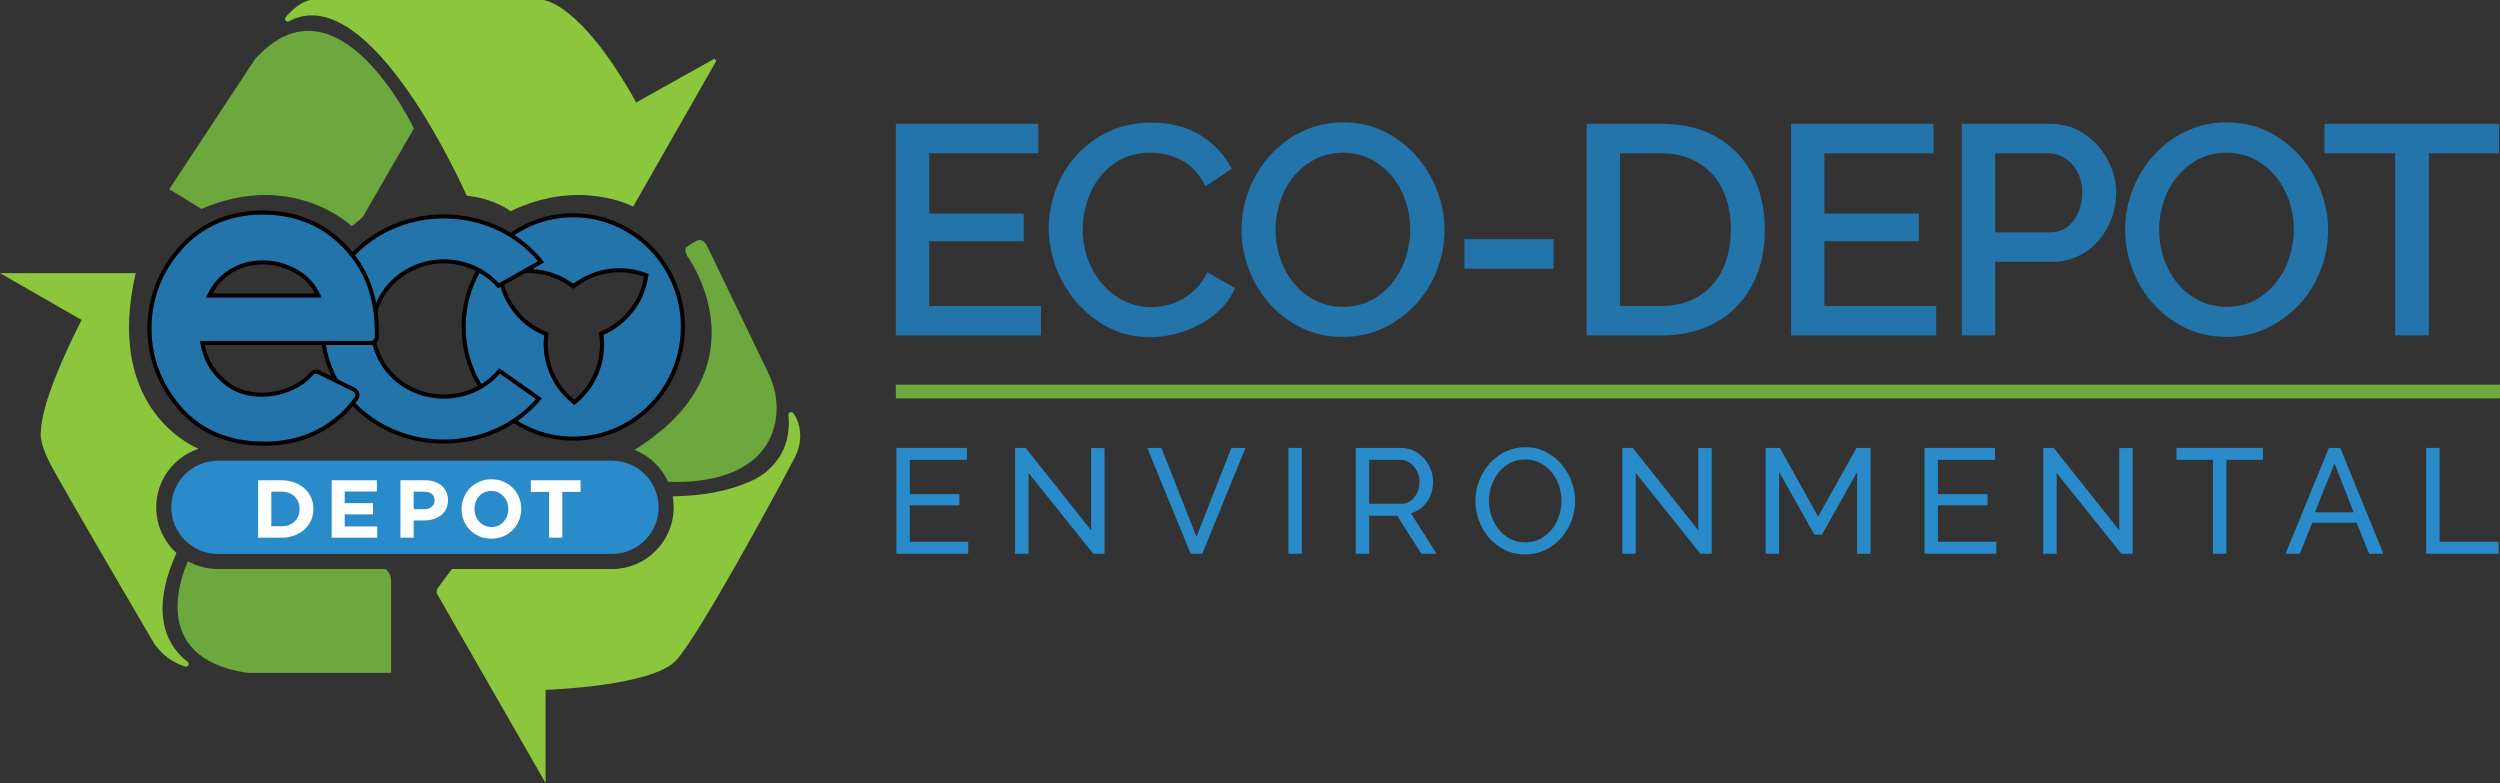
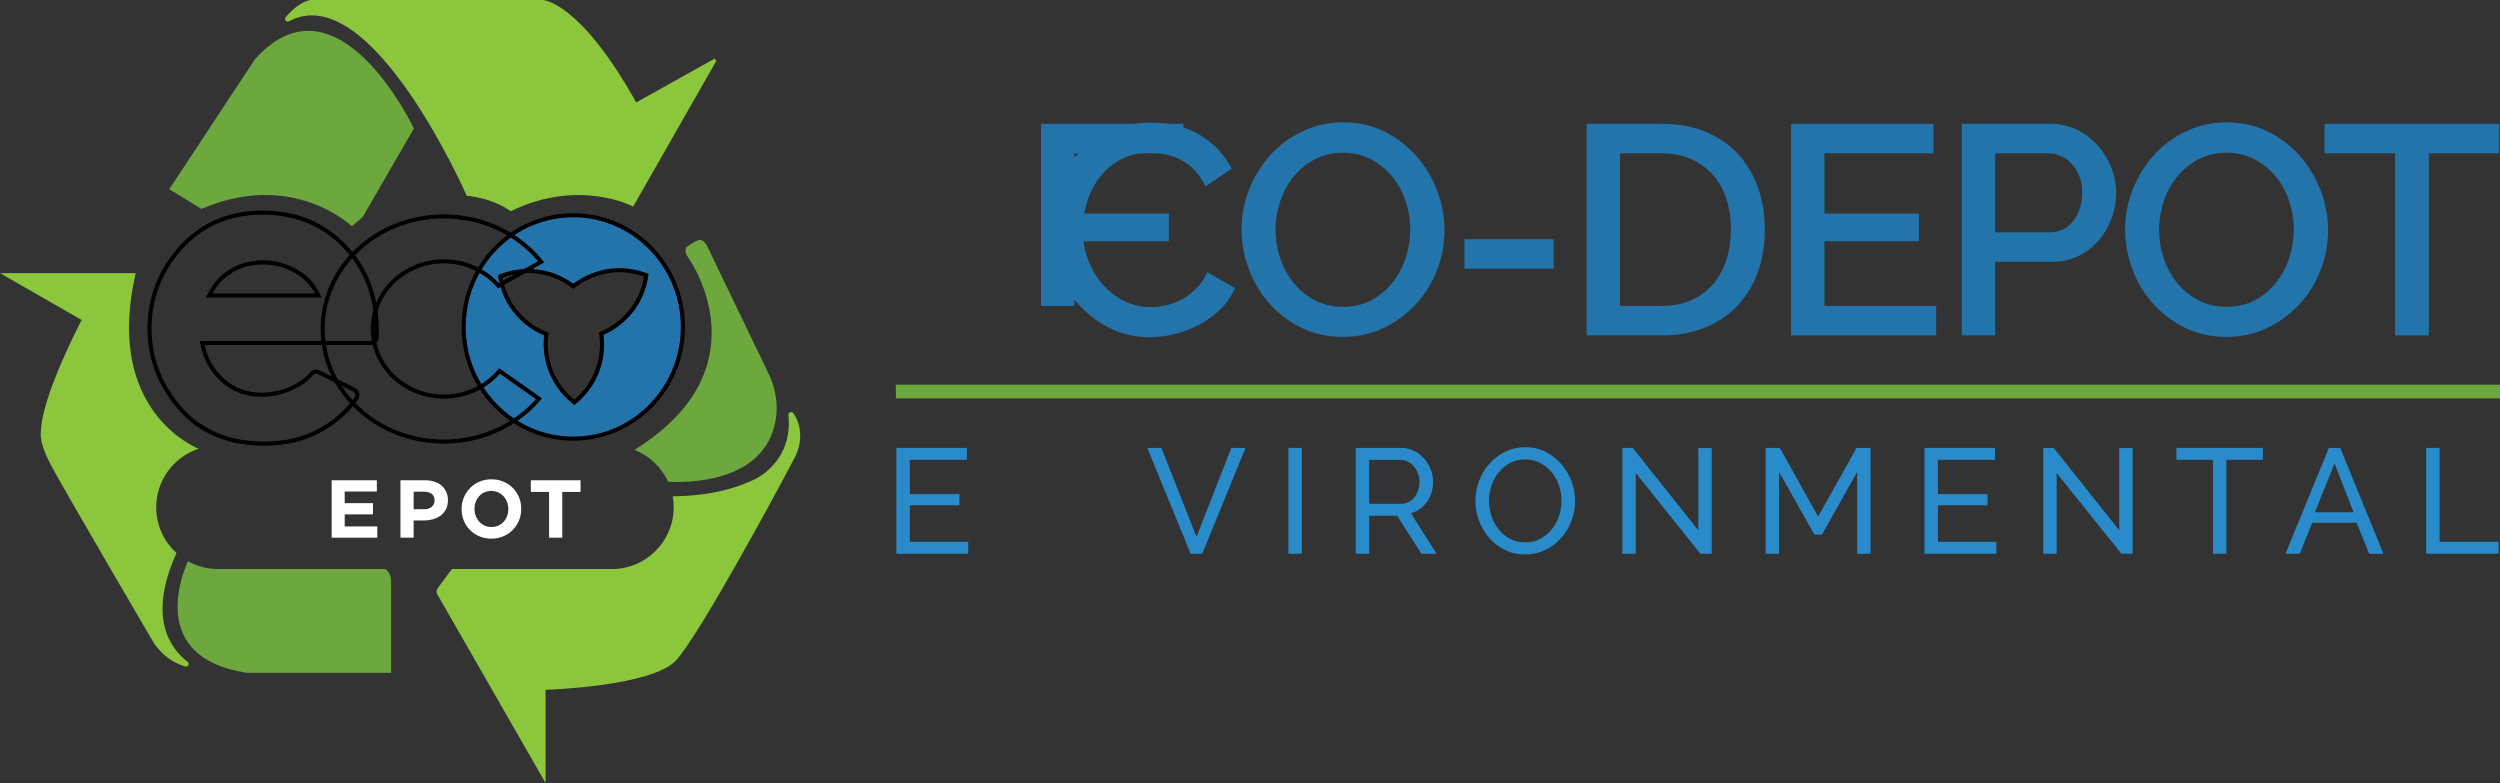
<svg xmlns="http://www.w3.org/2000/svg" id="Layer_2" viewBox="0 0 2516.73 788.32">
  <rect x="0" y="0" width="2516.73" height="788.32" fill="#333333" stroke="none" />
  <defs>
    <style> .cls-1 { fill: #2a8bcb; } .cls-2 { fill: #fff; } .cls-3 { fill: #2374ab; } .cls-4 { fill: #6da83e; } .cls-5 { fill: #8cc63c; } </style>
  </defs>
  <g id="Layer_1-2" data-name="Layer_1">
    <g>
      <path class="cls-3" d="M577.09,441.55c-60.84,0-110.34-50.43-110.34-112.42s49.5-112.43,110.34-112.43,110.34,50.44,110.34,112.43-49.5,112.42-110.34,112.42ZM549.95,336.29c-3.42,25.4,6.62,51.07,26.45,67.32l1.74,1.44,1.74-1.48c16.63-14.08,26.17-34.73,26.17-56.65,0-.72,0-1.45-.04-2.17v-.03c-.05-1.48-.12-2.72-.21-3.86l-.02-.14c0-.08-.02-.16-.03-.24-.12-1.42-.25-2.57-.39-3.63l-.03-.24c-.04-.25-.08-.5-.11-.75,23.7-9.74,40.9-31.27,45.06-56.57l.36-2.21-2.11-.79c-8.01-2.87-16.37-4.32-24.89-4.32-15.58,0-31.02,5-43.61,14.09l-1.03.74c-.12.08-.23.18-.33.27-.05.04-.1.08-.15.12-.34.25-.67.51-.99.76l-.13-.16-.34.32c-12.93-9.93-28.96-15.38-45.35-15.38-8.94,0-17.7,1.59-26.04,4.73l-2.11.84.39,2.19c.76,4.21,1.89,8.35,3.35,12.31,1.46,3.95,3.29,7.85,5.44,11.57l.24.41c5.95,10.1,14.31,18.73,24.26,25.05l-.03.05,1.66.98c.09.05.39.21.45.24,1.31.77,2.35,1.36,3.33,1.87l.35.17.08.05.06.03c1.04.53,2.15,1.06,3.27,1.57,0,0,.73.33.94.41.83.35,1.7.72,2.6,1.08Z" />
      <path d="M577.09,218.75c59.71,0,108.29,49.51,108.29,110.38,0,29.49-11.27,57.22-31.75,78.07-20.45,20.83-47.63,32.3-76.54,32.3s-56.1-11.47-76.54-32.3c-20.47-20.85-31.74-48.57-31.74-78.07s11.27-57.22,31.74-78.07c20.45-20.83,47.63-32.3,76.54-32.3M579.85,283.68l-.04-.02-1.98,1.46-.36-.43-.67.67c-13.02-9.49-28.89-14.68-45.09-14.68-9.19,0-18.2,1.64-26.76,4.87h-.03s-.03.03-.03.03l-.51.2-3.13,1.24.6,3.31.1.55c.78,4.32,1.94,8.57,3.45,12.65,1.5,4.07,3.38,8.07,5.61,11.92l.23.38c5.8,9.85,13.82,18.33,23.36,24.73l-.08.16,3.35,1.94c.12.07.23.13.35.19l.06.03.03.02.03.02c1.3.77,2.38,1.37,3.38,1.89l.04.02.04.02c.08.04.16.08.24.12l.04.02.17.08c1.06.54,2.19,1.08,3.34,1.61h.03s.03.03.03.03l.27.12c.22.1.45.2.65.29.41.18.8.34,1.18.5-2.89,25.58,7.42,51.23,27.36,67.59l.42.35,2.67,2.21,2.63-2.25.41-.35c17.1-14.47,26.9-35.7,26.9-58.23,0-.81-.01-1.52-.04-2.17v-.18c-.05-1.44-.12-2.71-.22-3.88v-.09s-.02-.09-.02-.09v-.06s-.02-.12-.02-.12v-.04s0-.04,0-.04c-.1-1.17-.21-2.18-.33-3.12,23.59-10.29,40.64-32.04,44.83-57.51l.09-.54.55-3.34-3.17-1.18-.52-.19h-.03s-.03-.02-.03-.02c-8.21-2.94-16.8-4.43-25.56-4.43-15.6,0-31.04,4.87-43.79,13.76M577.09,214.64c-62.08,0-112.4,51.26-112.4,114.49s50.32,114.48,112.4,114.48,112.4-51.25,112.4-114.48-50.33-114.49-112.4-114.49h0ZM580.24,288.47c12.64-9.47,27.94-14.44,43.4-14.44,8.13,0,16.31,1.37,24.17,4.19l.52.19-.09.54c-4.14,25.18-21.49,46.43-45.32,55.6.13.79.26,1.58.37,2.36,0,.03,0,.05,0,.08.17,1.2.29,2.41.4,3.62,0,.13.03.27.04.41.1,1.23.16,2.46.2,3.7v.11c.03.69.04,1.4.04,2.09,0,20.98-9.16,41.3-25.45,55.09l-.42.36-.42-.35c-19.73-16.18-29.46-41.83-25.48-67.06-.13-.05-.27-.11-.4-.16-.11-.04-.21-.08-.3-.12-1.13-.42-2.25-.89-3.36-1.37-.29-.12-.58-.26-.89-.39-1.08-.5-2.15-1.01-3.2-1.54-.14-.09-.3-.15-.46-.23-1.08-.57-2.15-1.18-3.21-1.8-.16-.1-.33-.18-.5-.27v-.02c-10.29-6.18-18.99-14.87-25.14-25.33l-.23-.39c-2.09-3.61-3.86-7.37-5.29-11.25-1.43-3.87-2.51-7.87-3.26-11.96l-.1-.54.51-.2c8.2-3.09,16.78-4.6,25.31-4.6,16.3,0,32.43,5.51,45.46,16.03l.04-.04.04.05c.08-.07.17-.13.25-.21.28-.23.57-.45.85-.68.46-.36.92-.73,1.4-1.09.17-.12.32-.27.49-.39h.02Z" />
    </g>
    <g>
-       <path class="cls-3" d="M446.83,444.5c-67.28,0-122.01-50.84-122.01-113.33s54.73-113.33,122.01-113.33c38.51,0,74.92,17.04,97.91,45.7l-42.94,24.15c-13.67-15.65-33.6-24.6-54.97-24.6-39.44,0-71.52,30.54-71.52,68.07s32.08,68.07,71.52,68.07c21.71,0,42.51-9.62,56.04-25.82l39.71,27.98c-23.31,27.41-58.08,43.09-95.74,43.09Z" />
      <path d="M446.83,219.91c19.46,0,38.78,4.42,55.88,12.79,15.05,7.37,28.41,17.78,38.89,30.27l-39.36,22.14c-14.02-15.33-34.02-24.05-55.4-24.05-40.57,0-73.57,31.46-73.57,70.13s33.01,70.13,73.57,70.13c22.01,0,42.34-9.1,56.38-25.11l36.31,25.59c-10.53,11.87-23.74,21.73-38.46,28.66-16.9,7.96-35.14,12-54.23,12-32.1,0-62.26-11.61-84.93-32.69-22.59-21.01-35.03-48.91-35.03-78.58s12.44-57.57,35.03-78.58c22.67-21.08,52.83-32.69,84.93-32.69M446.83,215.79c-68.52,0-124.07,51.66-124.07,115.39s55.55,115.38,124.07,115.38c40.29,0,76.09-17.87,98.75-45.54l-43.11-30.38c-12.68,16.11-32.9,26.55-55.65,26.55-38.3,0-69.46-29.61-69.46-66.02s31.16-66.02,69.46-66.02c22.08,0,41.77,9.85,54.5,25.16l46.51-26.15c-22.5-29.29-59.36-48.38-101.01-48.38h0Z" />
    </g>
    <path class="cls-5" d="M312.2,0h234.42s37.02,1.32,93.86,103.11l78.88-44.07,1.76,2.2-83.72,146.74s-53.87-29.08-123.27,4.63c0,0-16.52-12.89-44.29-15.53,0,0-96.21-219.96-178.8-175.71-2.71,1.45-5.39-1.92-3.38-4.24,6.35-7.3,15.04-15.06,24.54-17.13" />
    <path class="cls-4" d="M256.68,59.6c83.28-92.54,159.96,69.73,159.96,69.73l-51.56,89.23-10.91,9.25s-58.83-57.17-151.36-17.51l-32.39-19.83,86.26-130.87Z" />
    <path class="cls-5" d="M157.26,510.71c0-27.43,17.88-50.76,42.59-58.97-13.64-5.91-93.31-46.44-63.25-176.78H0l82.18,47.15s-40.98,78-40.98,112.81c0,0-2.64,8.81,9.25,31.73,11.9,22.91,103.11,178.46,103.11,178.46,0,0,9.61,18.62,32.78,25.88,2.96.93,5.01-2.93,2.54-4.8-16.91-12.79-40.79-43.98-11.24-109.49-12.52-11.37-20.39-27.78-20.39-45.98" />
    <path class="cls-4" d="M189.23,565.01c-4.7,10.14-41.72,96.92,59.07,112.27h145.41v-92.54s.36-7.92-5.87-11.9h-168.46c-10.94,0-21.22-2.85-30.16-7.83" />
    <path class="cls-5" d="M805.44,435.18c-.49-6.19-2.31-13.02-6.81-19.19-1.66-2.28-5.26-.84-4.95,1.96,1.23,10.98.8,30.37-12.93,47.38-5.75,7.12-13.29,13.56-21.58,17.45-14.13,6.63-38.55,16.25-81.98,16.87.65,3.59,1,7.28,1,11.05,0,34.26-27.87,62.13-62.13,62.13h-160.75c-.55.37-1.04.83-1.45,1.38l-13.19,17.83c-1.38,1.87-1.53,4.37-.37,6.39l108.95,189.88v-93.86s107.19-3.3,131.42-29.74c24.24-26.44,105.65-178.24,105.65-178.24l13.52-25.44c4.22-7.93,6.29-16.89,5.58-25.85" />
    <path class="cls-4" d="M672.59,484.94c18.95,1.05,92.65,1.32,107.09-56.45,4.35-17.41,2.03-35.81-5.76-51.98l-62.5-129.74s-3.64-5.89-7.44-5.23c-3.8.66-13.05,7.27-13.05,7.27,0,0-2.97,3.64,2.15,10.91,5.12,7.27,74.85,112.86-54.36,193.16,15.01,5.9,27.18,17.47,33.86,32.06" />
-     <path class="cls-1" d="M616.08,463.78H219.39c-25.88,0-46.93,21.05-46.93,46.93s21.05,46.93,46.93,46.93h396.69c25.88,0,46.93-21.05,46.93-46.93s-21.05-46.93-46.93-46.93" />
    <polygon class="cls-2" points="333.89 483.49 379.37 483.49 379.37 494.8 347.01 494.8 347.01 506.52 375.48 506.52 375.48 517.83 347.01 517.83 347.01 529.97 379.8 529.97 379.8 541.28 333.89 541.28 333.89 483.49" />
    <path class="cls-2" d="M494.62,542.27c-4.36,0-8.36-.78-12.02-2.35-3.66-1.57-6.82-3.69-9.48-6.36-2.66-2.67-4.73-5.81-6.21-9.41-1.48-3.6-2.22-7.47-2.22-11.6v-.16c0-4.13.75-7.99,2.26-11.6,1.51-3.6,3.59-6.77,6.25-9.49s5.84-4.87,9.52-6.44c3.68-1.57,7.71-2.35,12.06-2.35s8.36.78,12.02,2.35c3.66,1.57,6.82,3.69,9.48,6.36,2.66,2.67,4.73,5.81,6.21,9.41,1.48,3.61,2.22,7.47,2.22,11.6v.16c0,4.13-.75,8-2.26,11.6-1.51,3.61-3.59,6.77-6.25,9.49-2.66,2.72-5.84,4.87-9.52,6.44-3.68,1.57-7.71,2.35-12.06,2.35M494.78,530.55c2.47,0,4.76-.47,6.86-1.4,2.1-.94,3.89-2.23,5.36-3.88,1.48-1.65,2.64-3.56,3.47-5.74.83-2.17,1.25-4.5,1.25-6.98v-.16c0-2.48-.42-4.82-1.25-7.02-.83-2.2-2.02-4.13-3.55-5.78-1.53-1.65-3.35-2.96-5.45-3.92-2.1-.96-4.38-1.45-6.86-1.45s-4.83.47-6.9,1.4c-2.07.94-3.85,2.23-5.32,3.88-1.48,1.65-2.64,3.56-3.47,5.74-.83,2.17-1.25,4.5-1.25,6.98v.16c0,2.48.42,4.82,1.25,7.02.83,2.2,2.02,4.13,3.55,5.78,1.53,1.65,3.33,2.96,5.41,3.92,2.07.96,4.37,1.44,6.9,1.44" />
    <polygon class="cls-2" points="552.75 495.21 534.37 495.21 534.37 483.49 584.42 483.49 584.42 495.21 566.04 495.21 566.04 541.28 552.75 541.28 552.75 495.21" />
    <path class="cls-2" d="M403.13,483.49h24.68c3.62,0,6.86.48,9.71,1.44,2.85.96,5.26,2.33,7.25,4.09,1.98,1.76,3.51,3.87,4.57,6.32,1.06,2.45,1.6,5.16,1.6,8.13v.17c0,3.36-.63,6.3-1.9,8.83-1.27,2.53-3.01,4.65-5.22,6.36-2.22,1.71-4.8,2.99-7.77,3.84-2.96.85-6.14,1.28-9.53,1.28h-10.1v17.34h-13.29v-57.79ZM426.95,512.63c3.34,0,5.92-.84,7.77-2.52,1.84-1.68,2.76-3.76,2.76-6.23v-.16c0-2.86-.96-5.04-2.89-6.52-1.93-1.49-4.56-2.23-7.89-2.23h-10.27v17.67h10.53Z" />
-     <path class="cls-2" d="M259.85,483.49h23.56c4.72,0,9.05.73,12.99,2.19,3.94,1.46,7.34,3.48,10.18,6.07,2.85,2.59,5.05,5.63,6.6,9.12,1.55,3.5,2.33,7.28,2.33,11.35v.16c0,4.07-.78,7.87-2.33,11.39-1.55,3.52-3.75,6.58-6.6,9.16-2.85,2.59-6.24,4.62-10.18,6.11-3.94,1.49-8.27,2.23-12.99,2.23h-23.56v-57.79ZM283.41,529.8c2.7,0,5.18-.41,7.42-1.24,2.24-.83,4.16-2.01,5.74-3.55,1.58-1.54,2.82-3.36,3.71-5.45.89-2.09,1.34-4.43,1.34-7.02v-.16c0-2.53-.45-4.87-1.34-7.02-.89-2.15-2.13-3.99-3.71-5.53-1.58-1.54-3.49-2.74-5.74-3.59-2.24-.85-4.72-1.28-7.42-1.28h-10.27v34.84h10.27Z" />
    <g>
-       <path class="cls-3" d="M265.83,446.61c-35.86,0-64.48-12.12-85.05-36.04-20.08-23.34-30.26-50.16-30.26-79.72,0-27.79,8.66-52.91,25.73-74.66,21.89-27.99,51.54-42.18,88.13-42.18s67.96,14.49,90.47,43.06c15.97,20.16,24.21,45.43,24.48,75.11l.06,6.87c.02,1.64-.64,3.24-1.79,4.4-1.15,1.16-2.75,1.83-4.38,1.83h-169.55l.51,2.47c2.57,12.45,7.98,22.81,16.55,31.67,11.83,12.24,25.47,17.94,42.94,17.94,8.42,0,16.74-1.49,24.73-4.42,7.93-2.92,14.7-6.78,20.11-11.48,1.61-1.4,3.33-3.14,5.11-5.18,1.17-1.34,2.87-2.11,4.65-2.11.95,0,1.87.21,2.72.64l35.34,17.41c1.65.81,2.84,2.3,3.27,4.08.43,1.78.06,3.65-1.03,5.12-4.44,6.01-9.21,11.38-14.16,15.94-10.33,9.51-22.12,16.84-35.05,21.8-12.9,4.95-27.54,7.46-43.52,7.46ZM264.74,264.17c-16.14,0-29.58,5-41.08,15.3-4.27,3.81-8.11,8.84-11.4,14.96l-1.63,3.03h109.9l-1.57-3.01c-1.61-3.09-3.39-5.86-5.3-8.24-5.16-6.45-12.21-11.79-20.93-15.85-8.84-4.11-18.25-6.19-27.98-6.19Z" />
      <path d="M264.38,216.07c36.87,0,66.76,14.22,88.86,42.28,15.68,19.79,23.76,44.63,24.03,73.84l.06,6.87c.01,1.09-.42,2.16-1.19,2.93-.77.77-1.83,1.22-2.92,1.22h-172.08l1.02,4.95c2.65,12.84,8.24,23.53,17.08,32.68,12.24,12.67,26.35,18.57,44.42,18.57,8.67,0,17.23-1.53,25.44-4.55,8.17-3,15.15-6.99,20.75-11.85,1.68-1.46,3.47-3.27,5.31-5.38.78-.89,1.91-1.41,3.1-1.41.63,0,1.24.14,1.81.42l35.34,17.41c1.1.54,1.89,1.53,2.18,2.72.29,1.19.04,2.43-.69,3.42-4.36,5.91-9.04,11.17-13.9,15.64-10.14,9.33-21.71,16.53-34.4,21.39-12.66,4.86-27.05,7.32-42.78,7.32-35.23,0-63.32-11.88-83.49-35.32-19.75-22.95-29.76-49.33-29.76-78.38,0-27.31,8.51-52.01,25.29-73.4,21.48-27.46,50.59-41.38,86.51-41.38M207.18,299.52h116.74l-3.14-6.02c-1.67-3.21-3.53-6.09-5.51-8.58-5.36-6.7-12.65-12.23-21.67-16.43-9.11-4.24-18.82-6.39-28.85-6.39-16.67,0-30.55,5.18-42.45,15.82-4.45,3.97-8.44,9.19-11.85,15.52l-3.27,6.06M264.38,211.95c-37.25,0-67.45,14.46-89.75,42.96-17.36,22.13-26.17,47.68-26.17,75.93,0,30.07,10.35,57.34,30.76,81.07,20.98,24.39,50.12,36.75,86.61,36.75,16.24,0,31.13-2.55,44.26-7.59,13.17-5.05,25.19-12.53,35.71-22.21,5.05-4.65,9.9-10.11,14.42-16.23,1.45-1.96,1.95-4.46,1.38-6.83-.58-2.37-2.17-4.36-4.36-5.44l-35.34-17.41c-1.16-.57-2.4-.85-3.63-.85-2.32,0-4.59.98-6.2,2.81-1.72,1.97-3.37,3.64-4.91,4.98-5.22,4.54-11.78,8.27-19.47,11.1-7.76,2.85-15.84,4.29-24.02,4.29-16.87,0-30.05-5.5-41.46-17.31-8.25-8.54-13.53-18.63-16.01-30.66h167.03c2.2,0,4.3-.88,5.84-2.44,1.55-1.56,2.4-3.67,2.38-5.87l-.06-6.87c-.27-30.15-8.66-55.85-24.92-76.36-22.91-29.09-53.89-43.84-92.08-43.84h0ZM214.07,295.4c3.19-5.92,6.85-10.74,10.96-14.4,11.11-9.94,24.1-14.78,39.71-14.78,9.43,0,18.55,2.02,27.11,6,8.44,3.93,15.23,9.06,20.19,15.27,1.83,2.29,3.53,4.93,5.08,7.91h-103.06Z" />
    </g>
    <g>
      <g>
        <path class="cls-1" d="M974.69,545.41v12h-72.3v-106.5h70.95v12h-57.45v34.5h49.95v11.25h-49.95v36.75h58.8Z" />
-         <path class="cls-1" d="M1035.44,476.11v81.3h-13.5v-106.5h10.5l66,82.95v-82.8h13.5v106.35h-11.4l-65.1-81.3Z" />
        <path class="cls-1" d="M1169.23,450.91l35.25,89.55,35.1-89.55h14.25l-43.5,106.5h-11.7l-43.65-106.5h14.25Z" />
        <path class="cls-1" d="M1297.03,557.41v-106.5h13.5v106.5h-13.5Z" />
        <path class="cls-1" d="M1364.83,557.41v-106.5h45.6c4.7,0,9.02.97,12.98,2.92,3.95,1.95,7.35,4.55,10.2,7.8,2.85,3.25,5.07,6.9,6.67,10.95,1.6,4.05,2.4,8.17,2.4,12.38,0,3.7-.52,7.28-1.57,10.73-1.05,3.45-2.55,6.58-4.5,9.38-1.95,2.8-4.3,5.2-7.05,7.2-2.75,2-5.83,3.45-9.22,4.35l25.8,40.8h-15.3l-24.3-38.25h-28.2v38.25h-13.5ZM1378.33,507.16h32.25c2.8,0,5.33-.6,7.58-1.8s4.17-2.82,5.77-4.88c1.6-2.05,2.85-4.42,3.75-7.12.9-2.7,1.35-5.5,1.35-8.4s-.53-5.82-1.58-8.47c-1.05-2.65-2.45-5-4.2-7.05-1.75-2.05-3.8-3.65-6.15-4.8-2.35-1.15-4.83-1.72-7.43-1.72h-31.35v44.25Z" />
        <path class="cls-1" d="M1535.38,558.16c-7.5,0-14.33-1.52-20.48-4.58-6.15-3.05-11.43-7.1-15.82-12.15-4.4-5.05-7.8-10.82-10.2-17.33-2.4-6.5-3.6-13.15-3.6-19.95s1.28-13.9,3.83-20.4c2.55-6.5,6.08-12.25,10.58-17.25,4.5-5,9.83-8.97,15.97-11.92,6.15-2.95,12.83-4.42,20.03-4.42s14.3,1.58,20.4,4.72c6.1,3.15,11.35,7.28,15.75,12.38,4.4,5.1,7.8,10.88,10.2,17.33,2.4,6.45,3.6,13.03,3.6,19.73,0,7.1-1.28,13.9-3.83,20.4-2.55,6.5-6.05,12.23-10.5,17.17-4.45,4.95-9.75,8.9-15.9,11.85-6.15,2.95-12.82,4.42-20.02,4.42ZM1498.93,504.16c0,5.4.87,10.63,2.62,15.67,1.75,5.05,4.22,9.53,7.42,13.42,3.2,3.9,7.05,7,11.55,9.3,4.5,2.3,9.5,3.45,15,3.45s10.8-1.22,15.3-3.67c4.5-2.45,8.32-5.65,11.47-9.6,3.15-3.95,5.55-8.42,7.2-13.42,1.65-5,2.47-10.05,2.47-15.15,0-5.4-.88-10.62-2.62-15.67-1.75-5.05-4.25-9.5-7.5-13.35-3.25-3.85-7.1-6.92-11.55-9.22-4.45-2.3-9.38-3.45-14.78-3.45-5.7,0-10.8,1.2-15.3,3.6-4.5,2.4-8.33,5.55-11.47,9.45-3.15,3.9-5.58,8.35-7.28,13.35-1.7,5-2.55,10.1-2.55,15.3Z" />
        <path class="cls-1" d="M1646.68,476.11v81.3h-13.5v-106.5h10.5l66,82.95v-82.8h13.5v106.35h-11.4l-65.1-81.3Z" />
        <path class="cls-1" d="M1869.58,557.41v-82.35l-35.4,63.15h-7.65l-35.55-63.15v82.35h-13.5v-106.5h14.25l38.55,69.15,38.7-69.15h14.1v106.5h-13.5Z" />
        <path class="cls-1" d="M2009.68,545.41v12h-72.3v-106.5h70.95v12h-57.45v34.5h49.95v11.25h-49.95v36.75h58.8Z" />
        <path class="cls-1" d="M2070.43,476.11v81.3h-13.5v-106.5h10.5l66,82.95v-82.8h13.5v106.35h-11.4l-65.1-81.3Z" />
        <path class="cls-1" d="M2278.02,462.91h-36.75v94.5h-13.5v-94.5h-36.75v-12h87v12Z" />
        <path class="cls-1" d="M2344.48,450.91h11.4l43.5,106.5h-14.4l-12.6-31.2h-44.7l-12.45,31.2h-14.4l43.65-106.5ZM2369.38,515.71l-19.2-49.2-19.8,49.2h39Z" />
        <path class="cls-1" d="M2442.42,557.41v-106.5h13.5v94.5h59.4v12h-72.9Z" />
      </g>
      <rect class="cls-4" x="901.85" y="387.25" width="1614.88" height="13.81" />
      <g>
-         <path class="cls-3" d="M1047.95,307.96v29.7h-146.1V124.66h143.4v29.7h-109.8v60.6h95.1v27.9h-95.1v65.1h112.5Z" />
+         <path class="cls-3" d="M1047.95,307.96v29.7V124.66h143.4v29.7h-109.8v60.6h95.1v27.9h-95.1v65.1h112.5Z" />
        <path class="cls-3" d="M1055.75,229.66c0-12.8,2.3-25.55,6.9-38.25,4.6-12.7,11.35-24.1,20.25-34.2,8.9-10.1,19.75-18.25,32.55-24.45,12.8-6.2,27.3-9.3,43.5-9.3,19.4,0,36,4.3,49.8,12.9,13.8,8.6,24.2,19.8,31.2,33.6l-26.4,17.7c-3-6.4-6.6-11.8-10.8-16.2-4.2-4.4-8.8-7.9-13.8-10.5-5-2.6-10.2-4.45-15.6-5.55-5.4-1.1-10.6-1.65-15.6-1.65-11.2,0-21,2.25-29.4,6.75-8.4,4.5-15.45,10.45-21.15,17.85-5.7,7.4-10,15.7-12.9,24.9-2.9,9.2-4.35,18.4-4.35,27.6,0,10.4,1.7,20.3,5.1,29.7,3.4,9.4,8.15,17.7,14.25,24.9,6.1,7.2,13.35,12.95,21.75,17.25,8.4,4.3,17.6,6.45,27.6,6.45,5.2,0,10.55-.65,16.05-1.95,5.5-1.3,10.8-3.4,15.9-6.3,5.1-2.9,9.8-6.55,14.1-10.95,4.3-4.4,7.85-9.7,10.65-15.9l27.9,15.9c-3.4,8-8.2,15.05-14.4,21.15-6.2,6.1-13.2,11.25-21,15.45-7.8,4.2-16.05,7.4-24.75,9.6-8.7,2.2-17.25,3.3-25.65,3.3-15,0-28.7-3.2-41.1-9.6-12.4-6.4-23.1-14.75-32.1-25.05-9-10.3-16-22-21-35.1-5-13.1-7.5-26.45-7.5-40.05Z" />
        <path class="cls-3" d="M1351.85,339.16c-15.2,0-29.05-3.05-41.55-9.15-12.5-6.1-23.25-14.2-32.25-24.3-9-10.1-15.95-21.65-20.85-34.65-4.9-13-7.35-26.3-7.35-39.9s2.6-27.8,7.8-40.8c5.2-13,12.35-24.5,21.45-34.5,9.1-10,19.9-17.95,32.4-23.85,12.5-5.9,26.15-8.85,40.95-8.85s29.05,3.15,41.55,9.45c12.5,6.3,23.2,14.55,32.1,24.75,8.9,10.2,15.8,21.75,20.7,34.65,4.9,12.9,7.35,26.05,7.35,39.45,0,14.2-2.55,27.8-7.65,40.8-5.1,13-12.25,24.45-21.45,34.35-9.2,9.9-20.05,17.8-32.55,23.7-12.5,5.9-26.05,8.85-40.65,8.85ZM1284.05,231.16c0,10,1.6,19.7,4.8,29.1,3.2,9.4,7.75,17.7,13.65,24.9,5.9,7.2,13.05,12.95,21.45,17.25,8.4,4.3,17.8,6.45,28.2,6.45s20.35-2.25,28.65-6.75c8.3-4.5,15.35-10.45,21.15-17.85,5.8-7.4,10.2-15.7,13.2-24.9,3-9.2,4.5-18.6,4.5-28.2,0-10.2-1.6-19.95-4.8-29.25-3.2-9.3-7.75-17.5-13.65-24.6-5.9-7.1-13-12.8-21.3-17.1-8.3-4.3-17.55-6.45-27.75-6.45-10.8,0-20.4,2.25-28.8,6.75s-15.5,10.35-21.3,17.55c-5.8,7.2-10.25,15.45-13.35,24.75-3.1,9.3-4.65,18.75-4.65,28.35Z" />
        <path class="cls-3" d="M1474.25,270.46v-29.7h89.7v29.7h-89.7Z" />
        <path class="cls-3" d="M1597.25,337.66V124.66h75.6c17.2,0,32.25,2.8,45.15,8.4,12.9,5.6,23.7,13.2,32.4,22.8,8.7,9.6,15.25,20.85,19.65,33.75,4.4,12.9,6.6,26.65,6.6,41.25,0,16.2-2.45,30.85-7.35,43.95-4.9,13.1-11.85,24.3-20.85,33.6s-19.9,16.5-32.7,21.6c-12.8,5.1-27.1,7.65-42.9,7.65h-75.6ZM1742.45,230.86c0-11.2-1.55-21.5-4.65-30.9-3.1-9.4-7.65-17.45-13.65-24.15-6-6.7-13.3-11.95-21.9-15.75-8.6-3.8-18.4-5.7-29.4-5.7h-42v153.6h42c11.2,0,21.15-1.95,29.85-5.85,8.7-3.9,16-9.3,21.9-16.2,5.9-6.9,10.35-15.05,13.35-24.45,3-9.4,4.5-19.6,4.5-30.6Z" />
        <path class="cls-3" d="M1949.15,307.96v29.7h-146.1V124.66h143.4v29.7h-109.8v60.6h95.1v27.9h-95.1v65.1h112.5Z" />
        <path class="cls-3" d="M1974.94,337.66V124.66h89.4c9.6,0,18.45,2,26.55,6,8.1,4,15.05,9.25,20.85,15.75,5.8,6.5,10.35,13.9,13.65,22.2,3.3,8.3,4.95,16.75,4.95,25.35s-1.55,17.65-4.65,25.95c-3.1,8.3-7.45,15.7-13.05,22.2-5.6,6.5-12.35,11.7-20.25,15.6-7.9,3.9-16.65,5.85-26.25,5.85h-57.6v74.1h-33.6ZM2008.54,233.86h55.5c4.8,0,9.15-1,13.05-3,3.9-2,7.25-4.8,10.05-8.4,2.8-3.6,5-7.8,6.6-12.6,1.6-4.8,2.4-10.1,2.4-15.9s-.9-11.4-2.7-16.2c-1.8-4.8-4.3-8.95-7.5-12.45-3.2-3.5-6.85-6.2-10.95-8.1-4.1-1.9-8.35-2.85-12.75-2.85h-53.7v79.5Z" />
        <path class="cls-3" d="M2241.34,339.16c-15.2,0-29.05-3.05-41.55-9.15-12.5-6.1-23.25-14.2-32.25-24.3-9-10.1-15.95-21.65-20.85-34.65-4.9-13-7.35-26.3-7.35-39.9s2.6-27.8,7.8-40.8c5.2-13,12.35-24.5,21.45-34.5,9.1-10,19.9-17.95,32.4-23.85,12.5-5.9,26.15-8.85,40.95-8.85s29.05,3.15,41.55,9.45c12.5,6.3,23.2,14.55,32.1,24.75,8.9,10.2,15.8,21.75,20.7,34.65,4.9,12.9,7.35,26.05,7.35,39.45,0,14.2-2.55,27.8-7.65,40.8-5.1,13-12.25,24.45-21.45,34.35-9.2,9.9-20.05,17.8-32.55,23.7-12.5,5.9-26.05,8.85-40.65,8.85ZM2173.54,231.16c0,10,1.6,19.7,4.8,29.1,3.2,9.4,7.75,17.7,13.65,24.9,5.9,7.2,13.05,12.95,21.45,17.25,8.4,4.3,17.8,6.45,28.2,6.45s20.35-2.25,28.65-6.75c8.3-4.5,15.35-10.45,21.15-17.85,5.8-7.4,10.2-15.7,13.2-24.9,3-9.2,4.5-18.6,4.5-28.2,0-10.2-1.6-19.95-4.8-29.25-3.2-9.3-7.75-17.5-13.65-24.6-5.9-7.1-13-12.8-21.3-17.1-8.3-4.3-17.55-6.45-27.75-6.45-10.8,0-20.4,2.25-28.8,6.75s-15.5,10.35-21.3,17.55c-5.8,7.2-10.25,15.45-13.35,24.75-3.1,9.3-4.65,18.75-4.65,28.35Z" />
        <path class="cls-3" d="M2515.84,154.36h-70.8v183.3h-33.9v-183.3h-71.1v-29.7h175.8v29.7Z" />
      </g>
    </g>
  </g>
</svg>